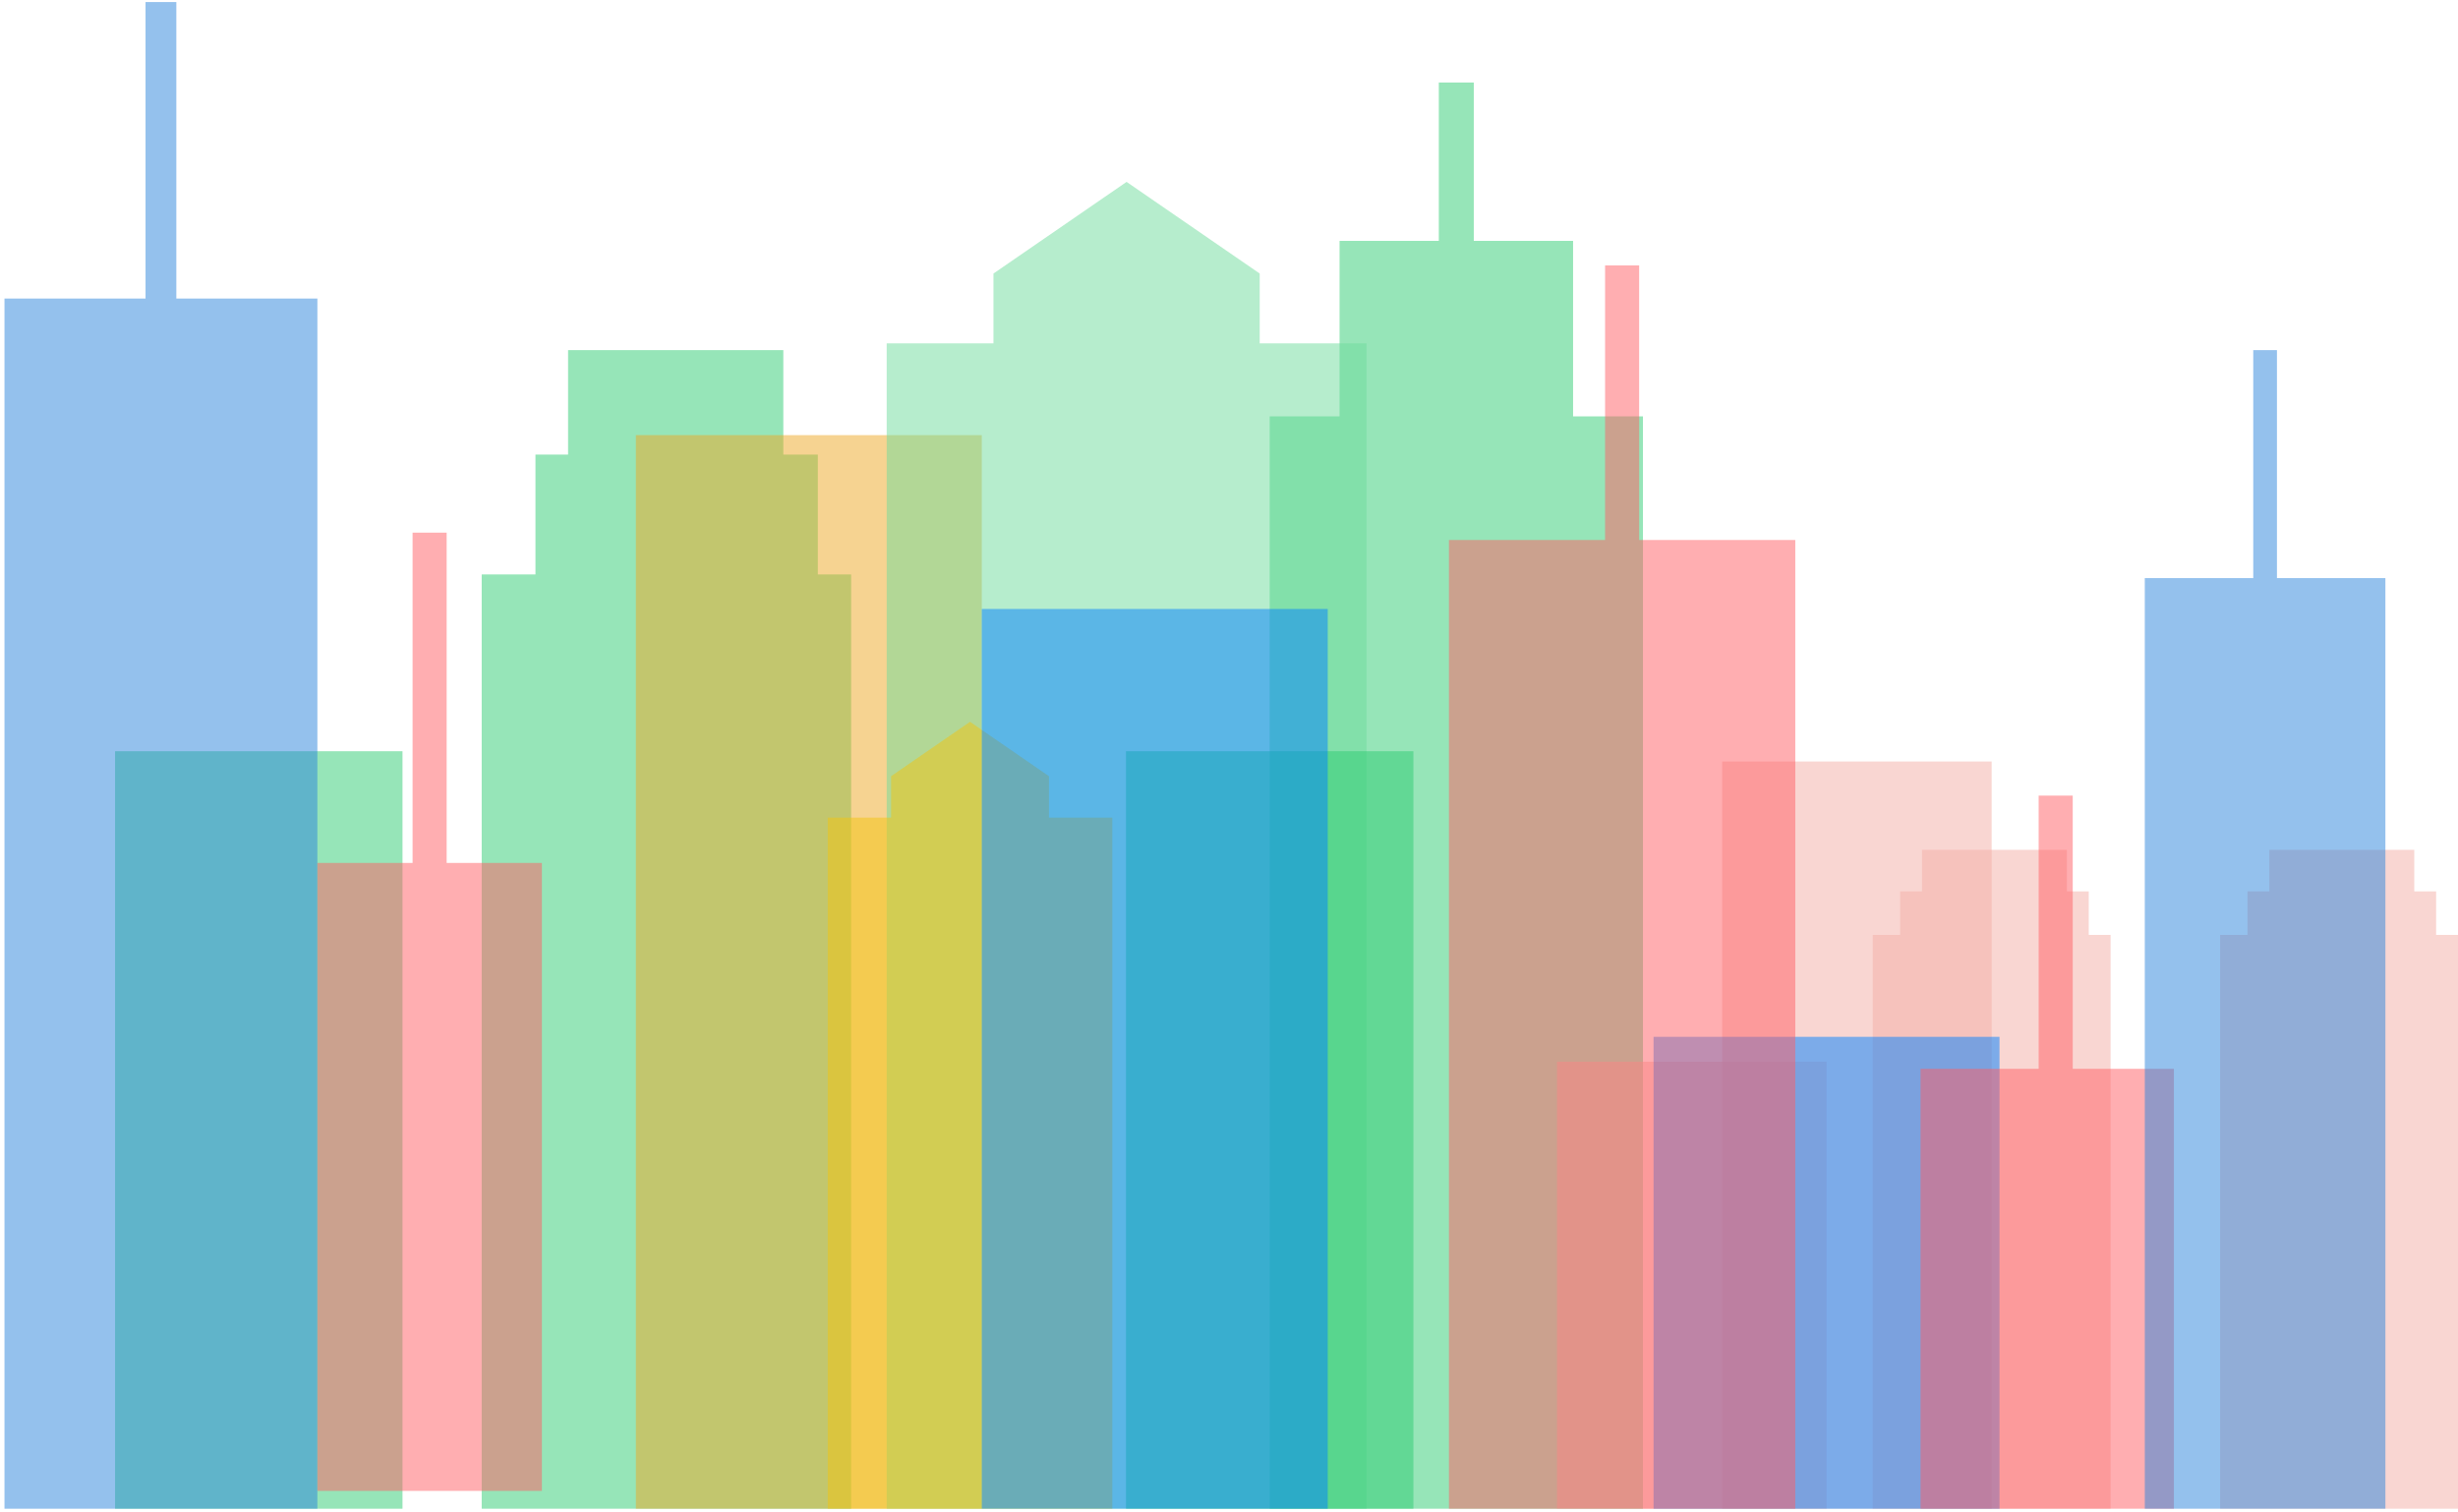
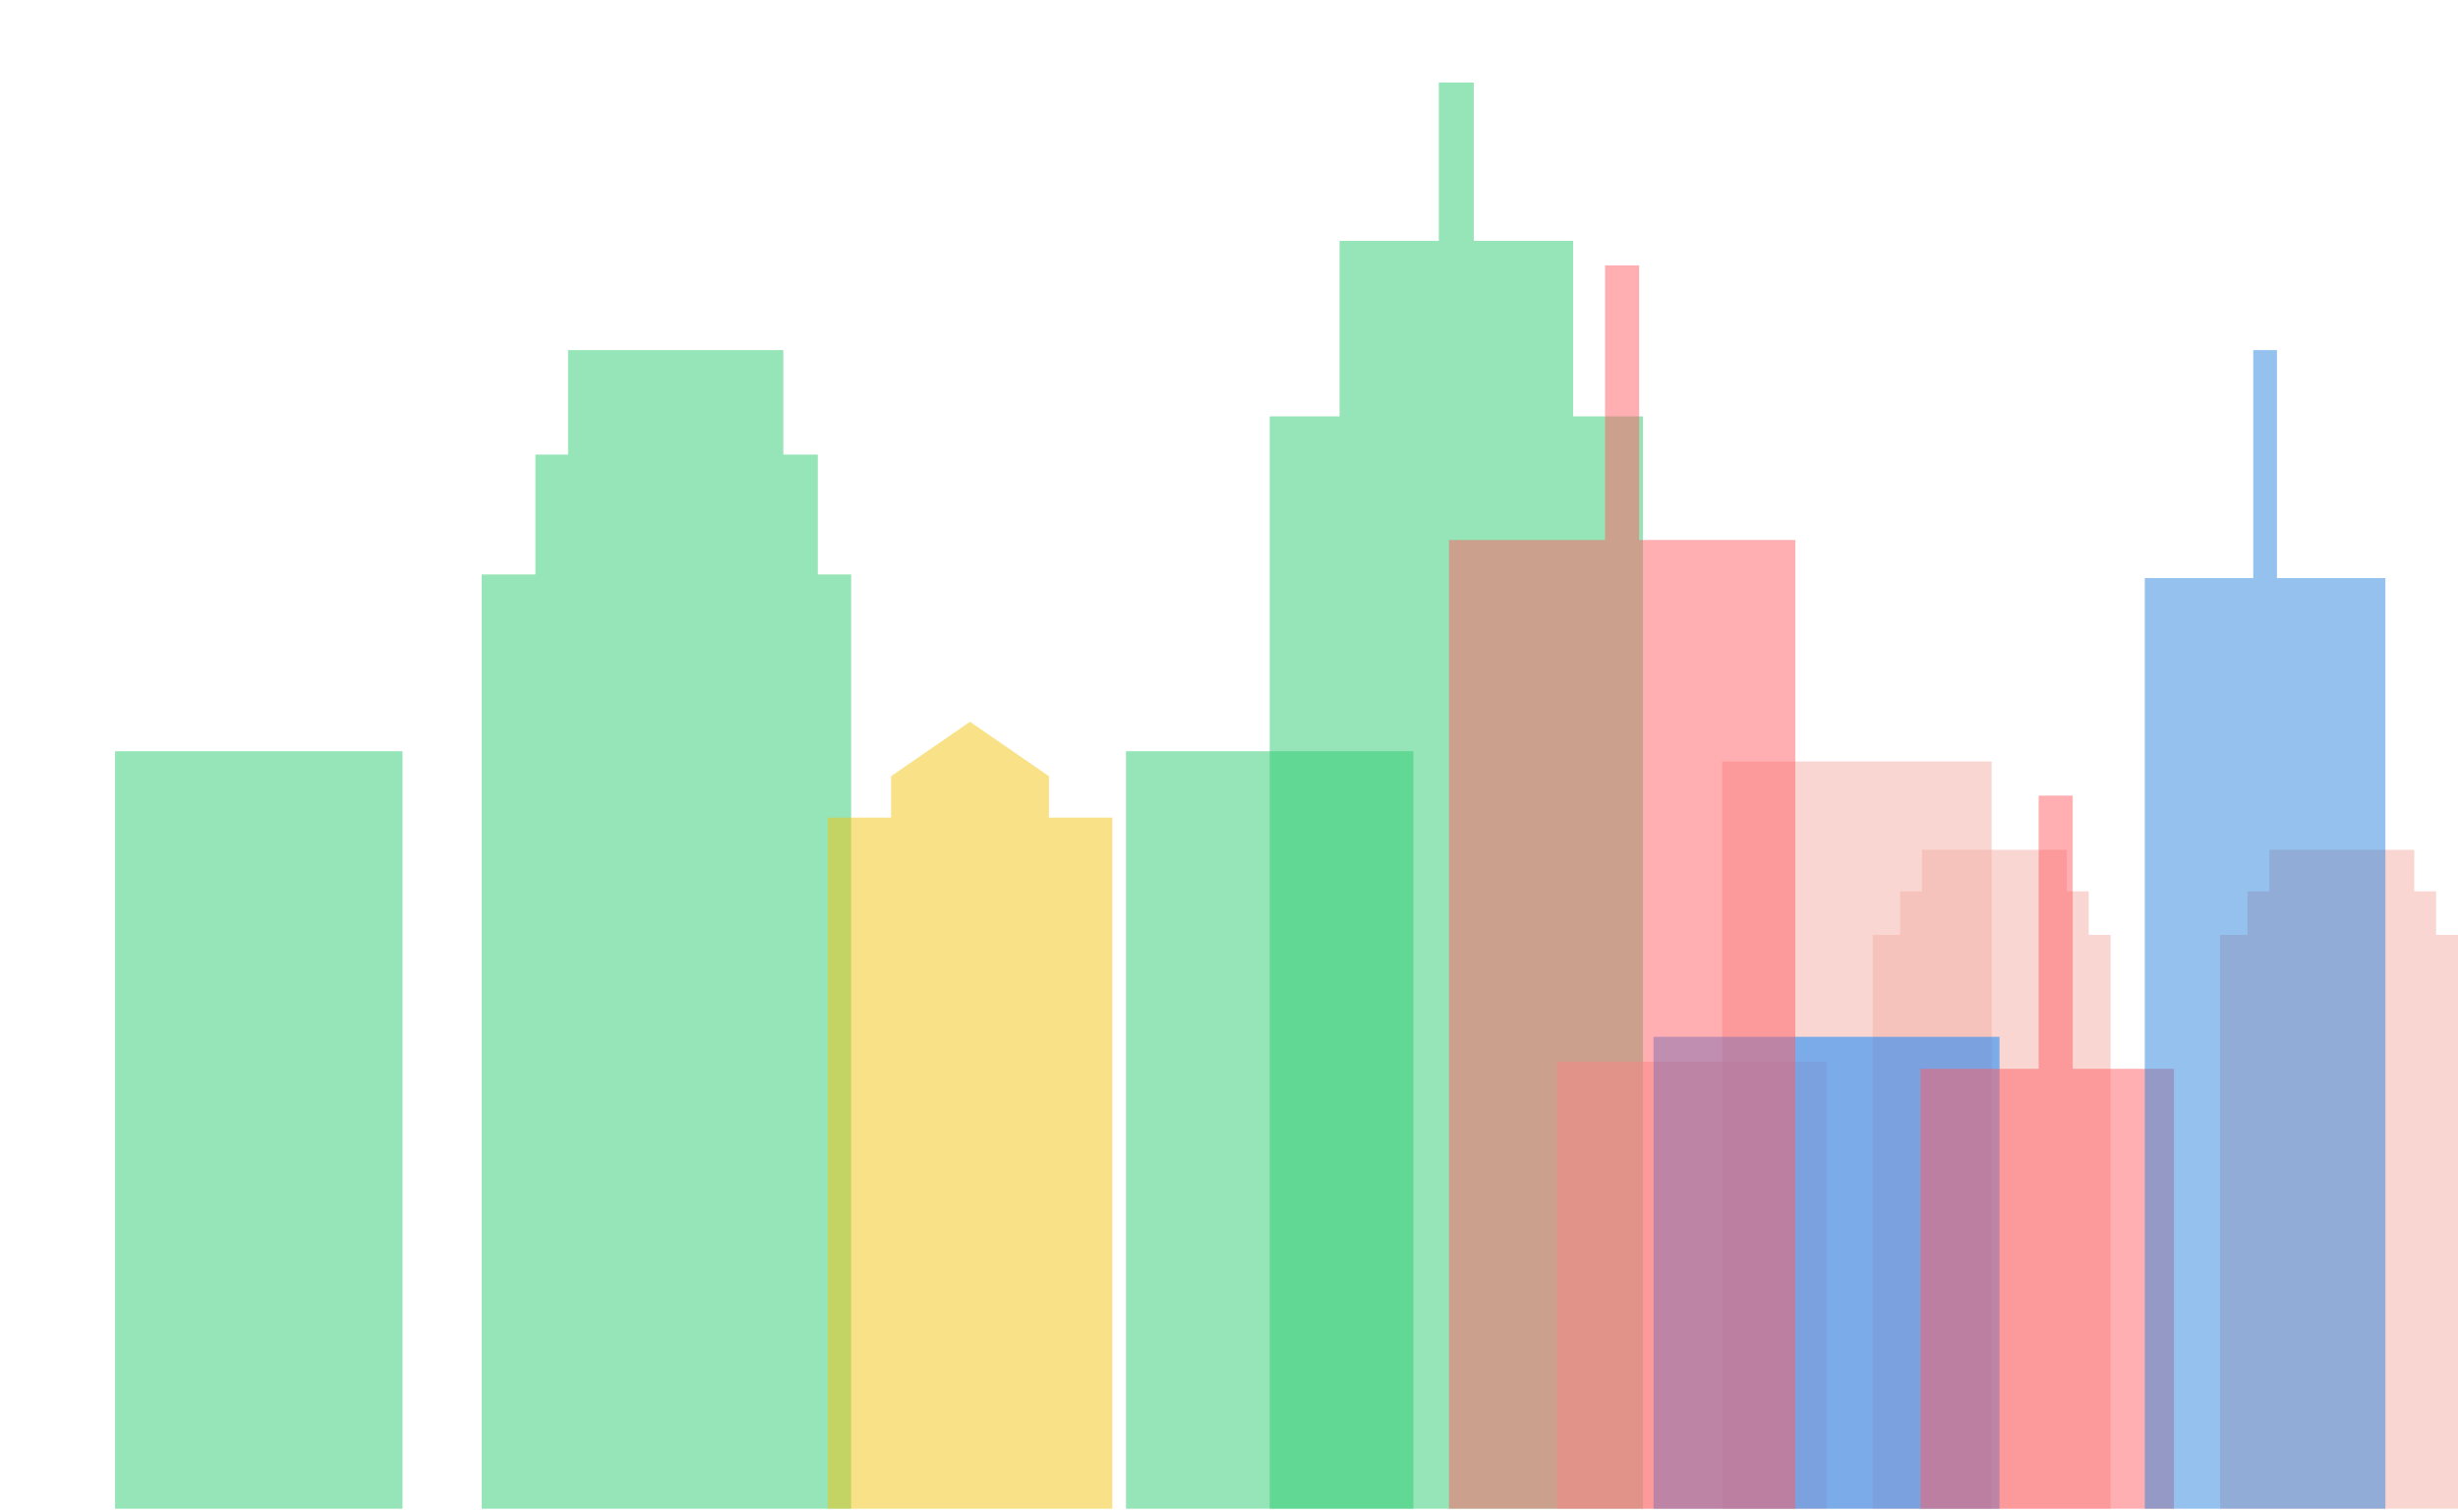
<svg xmlns="http://www.w3.org/2000/svg" width="317" height="195" viewBox="0 0 317 195" fill="none">
  <g style="mix-blend-mode:multiply" opacity="0.5">
    <path d="M69.056 74.091V58.632H73.264V45.157H101.023V58.632H105.474V74.091H109.77V194.594H62.121V74.091H69.056Z" fill="#2ECC71" />
  </g>
  <g style="mix-blend-mode:multiply" opacity="0.5">
    <path d="M172.759 53.703V31.067H185.559V10.644H190.07V31.067H202.876V53.703H211.887V63.096V72.969V86.013V93.823V95.885V108.924V118.802V131.841V141.714V154.758V164.631V176.461V177.675V187.547V189.329V194.596H163.748V190.664V187.547V177.675V174.983V164.631V154.758V141.714V131.841V118.802V108.924V95.885V93.823V86.013V72.969V63.096V53.703H172.759Z" fill="#2ECC71" />
  </g>
  <g style="mix-blend-mode:multiply" opacity="0.5">
    <path d="M222.099 98.218H256.859V194.59H222.099V98.218Z" fill="#F4AEA5" />
  </g>
  <g style="mix-blend-mode:multiply" opacity="0.5">
    <path d="M200.8 136.937H235.56V194.595H200.8V136.937Z" fill="#F4AEA5" />
  </g>
  <g style="mix-blend-mode:multiply" opacity="0.5">
-     <path d="M82.005 56.123H126.619V194.595H82.005V56.123Z" fill="#EDA823" />
-   </g>
+     </g>
  <g style="mix-blend-mode:multiply" opacity="0.5">
-     <path d="M128.123 44.286V35.28L145.291 23.46L162.459 35.28V44.286H176.234V194.595H114.353V44.286H128.123Z" fill="#6DDB9B" />
-   </g>
+     </g>
  <g style="mix-blend-mode:multiply" opacity="0.5">
    <path d="M114.921 105.452V100.113L125.099 93.098L135.283 100.113V105.452H143.452V194.594H106.753V105.452H114.921Z" fill="#F1C40F" />
  </g>
  <g style="mix-blend-mode:multiply" opacity="0.5">
    <path d="M245.05 120.583V114.968H247.87V109.612H266.559V114.968H269.379V120.583H272.199V194.595H241.52V120.583H245.05Z" fill="#F4AEA5" />
  </g>
  <g style="mix-blend-mode:multiply" opacity="0.5">
    <path d="M289.852 120.583V114.968H292.672V109.612H311.36V114.968H314.18V120.583H317V194.595H286.321V120.583H289.852Z" fill="#F4AEA5" />
  </g>
  <g style="mix-blend-mode:multiply" opacity="0.5">
    <path d="M145.214 96.894H182.282V194.596H145.214V96.894Z" fill="#2ECC71" />
  </g>
  <g style="mix-blend-mode:multiply" opacity="0.5">
    <path d="M14.841 96.894H51.909V194.596H14.841V96.894Z" fill="#2ECC71" />
  </g>
  <g style="mix-blend-mode:multiply" opacity="0.5">
-     <path d="M126.619 78.545H171.233V194.591H126.619V78.545Z" fill="#0080FF" />
-   </g>
+     </g>
  <g style="mix-blend-mode:multiply" opacity="0.5">
    <path d="M213.253 133.731H257.867V194.595H213.253V133.731Z" fill="#0080FF" />
  </g>
  <g style="mix-blend-mode:multiply" opacity="0.5">
    <path d="M262.918 137.857V102.618H267.313V137.857H280.361V194.594H247.683V137.857H262.918Z" fill="#FF5E63" />
  </g>
  <g style="mix-blend-mode:multiply" opacity="0.5">
    <path d="M207.002 69.648V34.233H211.397V69.648H231.534V194.596H186.865V69.648H207.002Z" fill="#FF5E63" />
  </g>
  <g style="mix-blend-mode:multiply" opacity="0.5">
-     <path d="M18.768 38.506V0.264H22.743V38.506H40.932V194.595H0.579V38.506H18.768Z" fill="#2A84DB" />
-   </g>
+     </g>
  <g style="mix-blend-mode:multiply" opacity="0.5">
    <path d="M290.594 74.565V45.157H293.651V74.565H307.637V194.594H276.607V74.565H290.594Z" fill="#2A84DB" />
  </g>
  <g style="mix-blend-mode:multiply" opacity="0.5">
-     <path d="M53.209 111.302V68.7H57.604V111.302H69.887V192.297H40.932V111.302H53.209Z" fill="#FF5E63" />
-   </g>
+     </g>
</svg>